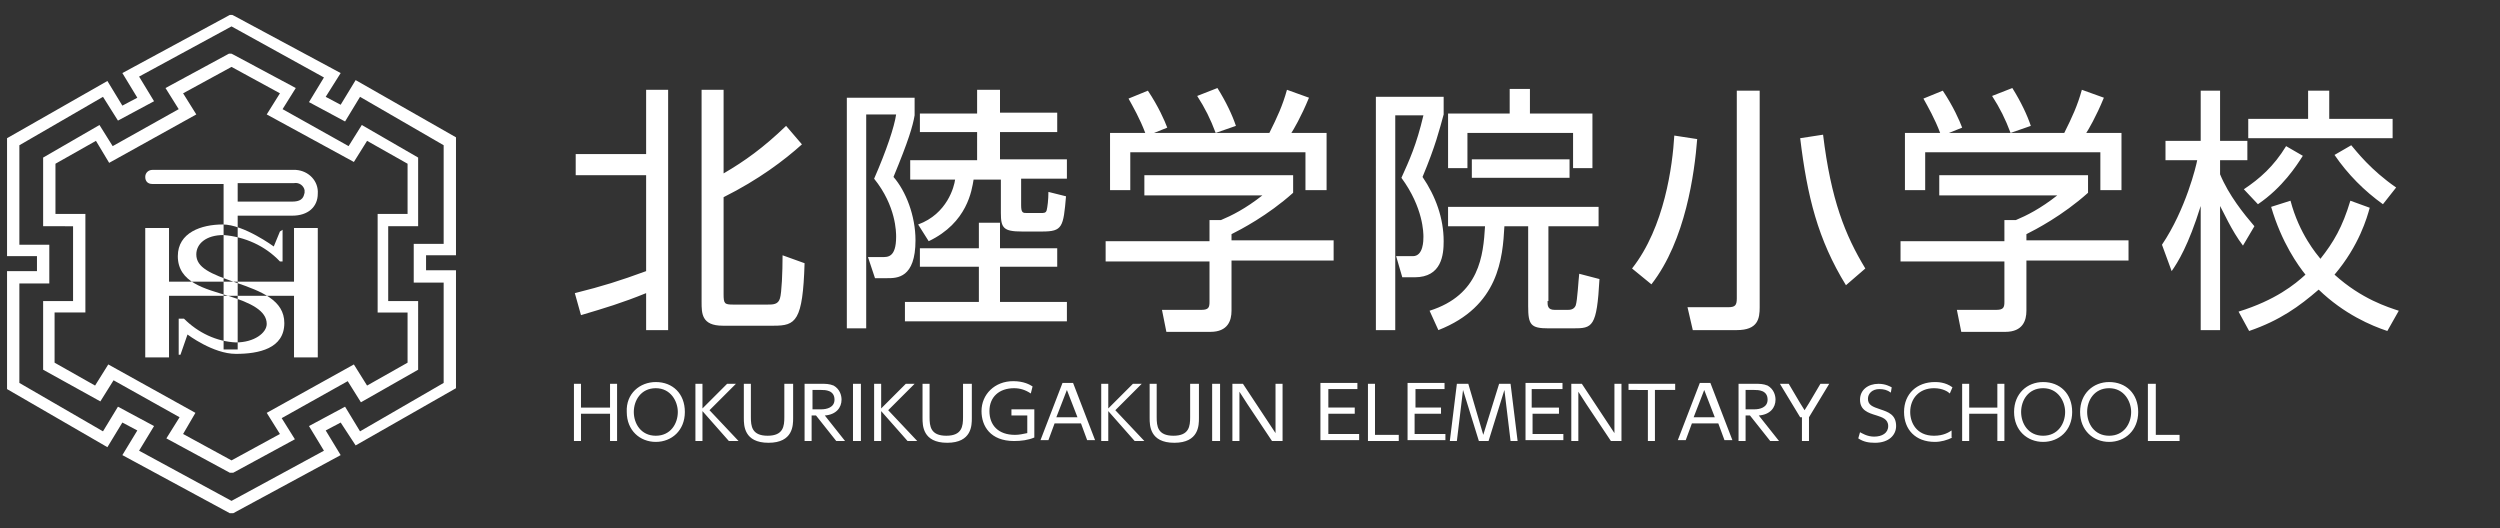
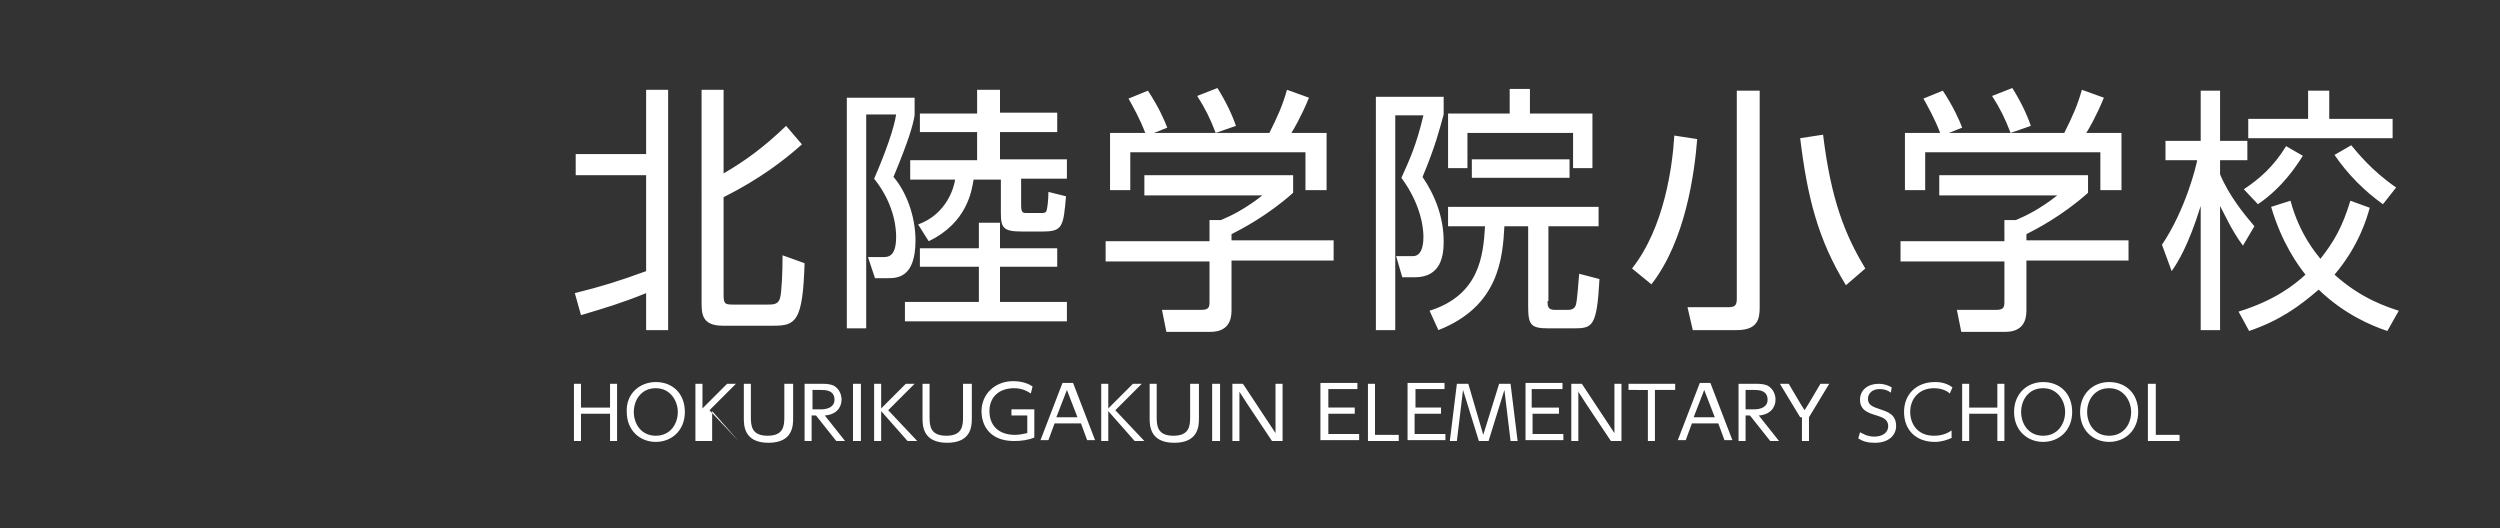
<svg xmlns="http://www.w3.org/2000/svg" viewBox="0 0 284 60">
  <rect x="0" y="0" width="284" height="60" fill="#333333" stroke="none" />
-   <path d="M26.5 58.3h-.4l-12.2-6.6 1.7-2.8-1.7-.9-1.7 2.8L.8 44.2V30.8h3.4v-1.7H.8V15.7l11.4-6.5 1.7 2.8 1.7-.9-1.7-2.8 12.2-6.6h.3l.2.1 12.1 6.5L37 11l1.7.9 1.7-2.8 11.4 6.5V29h-3.4v1.7h3.4v13.4l-11.4 6.5-1.7-2.6-1.7.9 1.7 2.8-12.2 6.6zm-10.7-7.1l10.5 5.7 10.5-5.7-1.7-2.8 4.1-2.2 1.7 2.8 9.5-5.5V32.1H47v-4.4h3.4V16.5L40.9 11l-1.7 2.8-4.1-2.2 1.7-2.8L26.3 3 15.8 8.7l1.7 2.8-4.1 2.2-1.7-2.7-9.5 5.5v11.3h3.4v4.4H2.2v11.3l9.5 5.5 1.7-2.8 4.1 2.2-1.7 2.8zm10.7 2.5h-.4l-7.2-3.9 1.5-2.4-7.5-4.2-1.5 2.4L4.9 42v-7.8h3.4v-8.5H4.9v-7.8l6.4-3.7 1.5 2.4 7.5-4.2-1.5-2.4L26 6.1h.3l.2.1 7.1 3.8-1.5 2.4 7.5 4.2 1.5-2.4 6.4 3.7v7.8h-3.4v8.5h3.4V42L41 45.7l-1.5-2.4-7.5 4.2 1.5 2.4-7 3.8zm-5.7-4.4l5.5 3 5.5-3-1.5-2.4 9.9-5.5 1.5 2.4 4.6-2.6v-5.7h-3.4V24.3h3.4v-5.7L41.7 16l-1.5 2.4-9.9-5.4 1.5-2.4-5.5-3-5.5 3 1.5 2.4-9.9 5.5-1.5-2.5-4.6 2.6v5.7h3.4v11.2H6.2v5.7l4.6 2.6 1.5-2.4 9.9 5.5-1.4 2.4zm12.5-30h-16c-.4 0-.8.3-.8.8s.3.8.8.8h8.1v18.8H27V24.5h6.2c1.8 0 2.9-1 2.9-2.5.1-1.4-1-2.6-2.5-2.7h-.3zm-.1 3.6H27v-2.1h6.4c.6-.1 1.1.3 1.2.8v.3c-.1.3-.1 1-1.4 1zm.2 3V32H19.2v-6.1h-2.7v14.7h2.7v-7h14.2v7h2.7V25.9h-2.7zm-1.3.2v3.6h-.3c-1.7-1.8-4-2.8-6.4-3-2 0-3.1 1-3.1 2.2 0 1.5 1.6 2.2 4.5 3.2s5.5 2 5.5 4.6c0 2.9-2.9 3.5-5.5 3.5S21.3 38 21.3 38l-.8 2.3h-.2v-4.1h.6c1.6 1.6 3.7 2.6 5.9 2.7 2.1 0 3.5-1.1 3.5-2.1 0-1.5-1.8-2.4-4.4-3.2-2.6-.8-5.7-1.5-5.7-4.5 0-2.7 2.7-3.6 5.1-3.6s5.8 2.5 5.8 2.5l.7-1.7.3-.2z" fill-rule="evenodd" clip-rule="evenodd" fill="#fff" />
-   <path d="M73.4 10.2h2.5v27.3h-2.5v-4.2c-2.7 1.1-4.7 1.7-7.4 2.5l-.7-2.5c3.2-.8 5.1-1.4 8.1-2.5V19.9h-8v-2.4h8v-7.3zm8.8 23.2c0 1.1.1 1.2 1.1 1.2h3.9c.6 0 1.2 0 1.4-.7.2-.6.3-3 .3-4.9l2.5.9c-.2 6.6-1 7.1-3.5 7.1h-5.8c-2.4 0-2.4-1.4-2.4-2.7V10.2h2.5v9.5c2.4-1.4 4.5-2.9 7.1-5.4l1.8 2.1c-2 1.8-4.9 4-8.9 6v11zm17.2-1.8l-.8-2.4h1.6c.6 0 1.6.1 1.6-2.3 0-.5 0-3.5-2.5-6.6 1.4-3.2 2.3-5.9 2.5-7.3h-3.4v24.3h-2.2V11.1h7.7v2c-.2 1.2-.7 2.9-2.4 7 1.4 1.6 2.5 4.4 2.5 7.2 0 4.3-2.1 4.3-3.2 4.3h-1.4zm21.8 2.7v2.2h-18.4v-2.2h8.4v-4h-6.7v-2.1h6.7v-2.9h2.4v2.9h6.5v2.1h-6.5v4h7.6zm-10-24.1h2.4v2.6h6.5V15h-6.5v3.1h7.6v2.2H116v3c0 .9.2.9.7.9h1.5c.4 0 .6 0 .7-.3.1-.4.2-1.2.2-2.1l2 .5c-.3 3.5-.4 4-2.7 4h-2.3c-2.1 0-2.4-.4-2.4-2.1v-3.8h-3.1c-.2 1.2-.7 4.9-5.1 7l-1.2-1.9c3.3-1.2 4.1-4.3 4.2-5.1h-5.1v-2.2h7.6V15h-6.5v-2.1h6.5v-2.7zM130 22.1v-2.2h16.9v2c-2.9 2.6-6 4.2-7 4.7v.7h11.6v2.3h-11.6v5.7c0 1.1-.4 2.4-2.4 2.4h-5l-.5-2.5h4.5c.8 0 .9-.3.9-.9v-4.6h-11.8v-2.3h11.8V25h1.3c1.2-.5 2.8-1.3 4.7-2.8H130zm14.2-7c.9-1.8 1.5-3.1 2-4.9l2.5.9c-.9 2.2-1.8 3.7-2 4h4v6.5h-2.4v-4.3h-19.9v4.3h-2.3v-6.5h4c-.6-1.6-1.4-3-1.9-3.9l2.2-.9c1.2 1.8 1.9 3.4 2.2 4.2l-1.5.6h13.1zm-6.1 0c-.6-1.6-1.2-2.8-2.1-4.2l2.3-.9c1 1.6 1.7 3.1 2.1 4.3l-2.3.8zm21.2 16.4l-.7-2.4h1.9c1.2 0 1.2-1.8 1.2-2.2 0-.4 0-3.3-2.5-6.7.9-2 1.7-3.7 2.5-7.1h-3.2v24.4h-2.2V11h7.7v2c-.5 1.8-.9 3.5-2.4 7.1 1.5 2.2 2.4 4.7 2.4 7.3 0 1.5-.2 4.1-3.3 4.1h-1.4zm16.5 2.7c0 .5 0 1 .8 1h1.5c.2 0 .7 0 .9-.5.2-.6.3-2.8.4-3.6l2.3.6c-.3 5.5-.8 5.6-3 5.6h-2.8c-2 0-2.3-.4-2.3-2.5v-9.1h-2.7c-.2 3.6-.6 9.1-7.5 11.8l-1-2.2c5.7-1.8 6.1-6.3 6.3-9.6h-4.2v-2.2h17.1v2.2h-5.7v8.5zm5.1-21.3v6.2h-2.2v-4h-12v4h-2.2v-6.2h7v-2.8h2.3v2.8h7.1zm-2.6 5.2v2.1h-11.1v-2.1h11.1zm7.1 12.4c3.7-4.7 4.6-11.7 4.8-15.1l2.6.4c-.3 3.8-1.3 11.5-5.2 16.5l-2.2-1.8zm14.5 4.4c0 1.3-.2 2.6-2.6 2.6h-5l-.6-2.6h4.6c.8 0 1-.2 1-1V10.3h2.6v24.6zm9.8-2.5c-3.2-5.2-4.4-10.1-5.2-16.7l2.6-.4c.9 7.4 2.5 11.4 4.8 15.2l-2.2 1.9zm10.6-10.3v-2.2h16.9v2c-2.9 2.6-6 4.2-7 4.7v.7h11.6v2.3h-11.6v5.7c0 1.1-.4 2.4-2.4 2.4h-5l-.5-2.5h4.5c.8 0 .9-.3.9-.9v-4.6h-11.8v-2.3h11.8V25h1.3c1.2-.5 2.8-1.3 4.7-2.8h-13.4zm14.2-7c.9-1.8 1.5-3.1 2-4.9l2.5.9c-.9 2.2-1.8 3.7-2 4h4v6.5h-2.4v-4.3h-19.9v4.3h-2.3v-6.5h4c-.6-1.6-1.4-3-1.9-3.9l2.2-.9c1.2 1.8 1.9 3.4 2.2 4.2l-1.5.6h13.1zm-6.1 0c-.6-1.6-1.2-2.8-2.1-4.2l2.3-.9c1 1.6 1.7 3.1 2.1 4.3l-2.3.8zm17.2 12.7c2.7-4 3.9-9 4-9.6H246V16h4v-5.7h2.2V16h3.1v2.2h-3.1v1.6c1 2.4 2.7 4.5 3.9 5.9l-1.3 2.2c-1.3-1.7-2.3-4-2.6-4.5v14.1H250V23.4c-1.4 4.5-2.6 6.4-3.3 7.4l-1.1-3zm25.6 9.8c-1.8-.6-4.9-1.9-7.8-4.7-2.2 1.9-4.4 3.5-7.9 4.7l-1.2-2.2c4.2-1.3 6.4-3.1 7.6-4.2-.8-1-2.7-3.6-3.9-7.7l2.2-.7c1 3.8 3 6.1 3.4 6.6 1.5-1.9 2.5-3.6 3.4-6.6l2.2.8c-.3 1.1-1.2 4.3-4 7.6 3.1 2.8 6.1 3.7 7.3 4.1l-1.3 2.3zm-16.3-16.1c1.8-1.2 3.4-2.6 4.8-4.9l1.9 1.1c-.7 1.1-2.3 3.6-5.1 5.5l-1.6-1.7zm16.9-8v2.2h-16.4v-2.2h6.8v-3.2h2.4v3.2h7.2zm-1.1 9.7c-2.1-1.5-4-3.4-5.5-5.6l1.9-1.1c.6.7 2.2 2.8 5.1 4.8l-1.5 1.9zM69.3 46.3v-2.7h.8v6.5h-.8V47H66v3.1h-.8v-6.5h.8v2.7h3.3zm5.2-2.9c1.9 0 3.3 1.3 3.3 3.4 0 2.1-1.5 3.4-3.3 3.4-1.8 0-3.3-1.3-3.3-3.4-.1-2.1 1.5-3.4 3.3-3.4zm0 6.1c1.7 0 2.5-1.4 2.5-2.7 0-1.2-.8-2.7-2.5-2.7S72 45.5 72 46.8c0 1.3.8 2.7 2.5 2.7zm8.1-5.9h1l-3 3 3.3 3.5h-1.1l-3-3.4v3.4H79v-6.5h.8v2.8l2.8-2.8zm7.5 0v3.9c0 .8 0 2.8-2.8 2.8s-2.8-2-2.8-2.8v-3.9h.8v3.8c0 1 .1 2.1 1.9 2.1 1.8 0 1.9-1.1 1.9-2.1v-3.8h1zm5.9 6.5h-1l-2.3-2.9h-.5v2.9h-.8v-6.5h1.9c.5 0 .9 0 1.4.2.7.4.9 1.1.9 1.6 0 .9-.6 1.7-1.9 1.8l2.3 2.9zm-2.7-3.6c.6 0 1.5-.2 1.5-1.1 0-1.1-1.1-1.1-1.5-1.1h-1v2.2h1zm4.5-2.9v6.5h-.9v-6.5h.9zm5.1 0h1l-3 3 3.3 3.5h-1.1l-3-3.4v3.4h-.8v-6.5h.8v2.8l2.8-2.8zm7.5 0v3.9c0 .8 0 2.8-2.8 2.8s-2.8-2-2.8-2.8v-3.9h.8v3.8c0 1 .1 2.1 1.9 2.1 1.8 0 1.9-1.1 1.9-2.1v-3.8h1zm6.7 1.1c-.6-.4-1.2-.6-1.9-.6-1.7 0-2.8 1-2.8 2.6s1 2.7 2.9 2.7c.5 0 .9-.1 1.4-.2v-2h-1.8v-.7h2.6v3.2c-.7.3-1.5.4-2.3.4-2.7 0-3.7-1.7-3.7-3.4 0-1.9 1.5-3.4 3.6-3.4 1.2 0 1.9.4 2.2.6l-.2.8zm2.7 3.4l-.7 1.9h-.9l2.5-6.5h1.2l2.5 6.5h-.9l-.7-1.9h-3zm1.4-3.8l-1.2 3.1h2.4l-1.2-3.1zm7.5-.7h1l-3 3 3.3 3.5h-1.1l-3-3.4v3.4h-.8v-6.5h.8v2.8l2.8-2.8zm7.5 0v3.9c0 .8 0 2.8-2.8 2.8s-2.8-2-2.8-2.8v-3.9h.8v3.8c0 1 .1 2.1 1.9 2.1 1.8 0 1.9-1.1 1.9-2.1v-3.8h1zm2.4 0v6.5h-.9v-6.5h.9zm2.6 0l3.7 5.6v-5.6h.8v6.5h-1.2l-2.8-4.2-.9-1.4v5.6h-.8v-6.5h1.2zm12.7 2.7v.7h-3v2.3h3.5v.7H150v-6.5h4.2v.7h-3.3v2.1h3zm2.3-2.7v5.8h2.7v.7h-3.5v-6.5h.8zm7.5 2.7v.7h-3v2.3h3.5v.7h-4.3v-6.5h4.2v.7h-3.3v2.1h2.9zm3.1-2.7l1.7 5.8 1.8-5.8h1.3l.8 6.5h-.8l-.7-5.8-1.8 5.8H168l-1.8-5.8-.7 5.8h-.8l.8-6.5h1.3zm10.3 2.7v.7h-3v2.3h3.5v.7h-4.3v-6.5h4.2v.7H174v2.1h3.1zm2.6-2.7l3.7 5.6v-5.6h.8v6.5H183l-2.8-4.2-.9-1.4v5.6h-.8v-6.5h1.2zm8.3 6.5h-.8v-5.8H185v-.7h5.3v.7H188v5.8zm4.2-2l-.7 1.9h-.9l2.5-6.5h1.2l2.5 6.5h-.9l-.7-1.9h-3zm1.4-3.8l-1.2 3.1h2.4l-1.2-3.1zm8.5 5.8h-1l-2.3-2.9h-.5v2.9h-.8v-6.5h1.9c.5 0 .9 0 1.4.2.7.4.9 1.1.9 1.6 0 .9-.6 1.7-1.9 1.8l2.3 2.9zm-2.8-3.6c.6 0 1.5-.2 1.5-1.1 0-1.1-1.1-1.1-1.5-1.1h-1v2.2h1zm5.2.9l-2.3-3.8h1l1.3 2.2.5.8.5-.8 1.3-2.2h1l-2.3 3.8v2.7h-.8v-2.7zm10.3-2.8c-.4-.3-.8-.4-1.3-.4-.8 0-1.3.5-1.3 1.1 0 .7.5.9 1.4 1.2.9.3 1.8.6 1.8 1.9 0 1-.8 1.9-2.4 1.9-.7 0-1.3-.1-1.9-.5l.2-.7c.2.1.8.5 1.6.5.9 0 1.6-.4 1.6-1.2 0-.8-.7-1-1.3-1.2-1-.3-1.9-.6-1.9-1.8 0-1.1.9-1.8 2.1-1.8.8 0 1.3.3 1.5.4l-.1.6zm7 5.1c-.6.3-1.3.5-2 .5-2.2 0-3.5-1.4-3.5-3.4 0-2.1 1.5-3.4 3.5-3.4.3 0 1.2 0 2 .6l-.3.7c-.2-.2-.8-.6-1.8-.6-1.7 0-2.7 1.2-2.7 2.7 0 1.2.7 2.7 2.7 2.7 1.1 0 1.7-.4 2-.6v.8zm5.1-3.4v-2.7h.8v6.5h-.8V47h-3.2v3.1h-.8v-6.5h.8v2.7h3.2zm5.2-2.9c1.9 0 3.3 1.3 3.3 3.4 0 2.1-1.5 3.4-3.3 3.4-1.8 0-3.3-1.3-3.3-3.4 0-2.1 1.5-3.4 3.3-3.4zm0 6.1c1.7 0 2.5-1.4 2.5-2.7 0-1.2-.8-2.7-2.5-2.7s-2.5 1.4-2.5 2.7c0 1.3.8 2.7 2.5 2.7zm7.5-6.1c1.9 0 3.3 1.3 3.3 3.4 0 2.1-1.5 3.4-3.3 3.4-1.8 0-3.3-1.3-3.3-3.4 0-2.1 1.5-3.4 3.3-3.4zm0 6.1c1.7 0 2.5-1.4 2.5-2.7 0-1.2-.8-2.7-2.5-2.7s-2.5 1.4-2.5 2.7c0 1.3.8 2.7 2.5 2.7zm5.3-5.9v5.8h2.7v.7H244v-6.5h.9z" fill="#fff" />
+   <path d="M73.4 10.2h2.5v27.3h-2.5v-4.2c-2.7 1.1-4.7 1.7-7.4 2.5l-.7-2.5c3.2-.8 5.1-1.4 8.1-2.5V19.9h-8v-2.4h8v-7.3zm8.8 23.2c0 1.1.1 1.2 1.1 1.2h3.9c.6 0 1.2 0 1.4-.7.2-.6.3-3 .3-4.9l2.5.9c-.2 6.6-1 7.1-3.5 7.1h-5.8c-2.4 0-2.4-1.4-2.4-2.7V10.2h2.5v9.5c2.4-1.4 4.5-2.9 7.1-5.4l1.8 2.1c-2 1.8-4.9 4-8.9 6v11zm17.2-1.8l-.8-2.4h1.6c.6 0 1.6.1 1.6-2.3 0-.5 0-3.5-2.5-6.6 1.4-3.2 2.3-5.9 2.5-7.3h-3.4v24.3h-2.2V11.1h7.7v2c-.2 1.2-.7 2.9-2.4 7 1.4 1.6 2.5 4.4 2.5 7.2 0 4.3-2.1 4.3-3.2 4.3h-1.4zm21.8 2.7v2.2h-18.4v-2.2h8.4v-4h-6.7v-2.1h6.7v-2.9h2.4v2.9h6.5v2.1h-6.5v4h7.6zm-10-24.1h2.4v2.6h6.5V15h-6.5v3.1h7.6v2.2H116v3c0 .9.2.9.7.9h1.5c.4 0 .6 0 .7-.3.1-.4.2-1.2.2-2.1l2 .5c-.3 3.5-.4 4-2.7 4h-2.3c-2.1 0-2.4-.4-2.4-2.1v-3.8h-3.1c-.2 1.2-.7 4.9-5.1 7l-1.2-1.9c3.3-1.2 4.1-4.3 4.2-5.1h-5.1v-2.2h7.6V15h-6.5v-2.1h6.5v-2.7zM130 22.1v-2.2h16.9v2c-2.9 2.6-6 4.2-7 4.7v.7h11.6v2.3h-11.6v5.7c0 1.1-.4 2.4-2.4 2.4h-5l-.5-2.5h4.5c.8 0 .9-.3.9-.9v-4.6h-11.8v-2.3h11.8V25h1.3c1.2-.5 2.8-1.3 4.7-2.8H130zm14.2-7c.9-1.8 1.5-3.1 2-4.9l2.5.9c-.9 2.2-1.8 3.7-2 4h4v6.5h-2.4v-4.3h-19.9v4.3h-2.3v-6.5h4c-.6-1.6-1.4-3-1.9-3.9l2.2-.9c1.2 1.8 1.9 3.4 2.2 4.2l-1.5.6h13.1zm-6.1 0c-.6-1.6-1.2-2.8-2.1-4.2l2.3-.9c1 1.6 1.7 3.1 2.1 4.3l-2.3.8zm21.2 16.4l-.7-2.4h1.9c1.2 0 1.2-1.8 1.2-2.2 0-.4 0-3.3-2.5-6.7.9-2 1.7-3.7 2.5-7.1h-3.2v24.4h-2.2V11h7.7v2c-.5 1.8-.9 3.5-2.4 7.1 1.5 2.2 2.4 4.7 2.4 7.3 0 1.5-.2 4.1-3.3 4.1h-1.4zm16.5 2.7c0 .5 0 1 .8 1h1.5c.2 0 .7 0 .9-.5.2-.6.3-2.8.4-3.6l2.3.6c-.3 5.5-.8 5.6-3 5.6h-2.8c-2 0-2.3-.4-2.3-2.5v-9.1h-2.7c-.2 3.6-.6 9.1-7.5 11.8l-1-2.2c5.7-1.8 6.1-6.3 6.3-9.6h-4.2v-2.2h17.1v2.2h-5.7v8.5zm5.1-21.3v6.2h-2.2v-4h-12v4h-2.2v-6.2h7v-2.8h2.3v2.8h7.1zm-2.6 5.2v2.1h-11.1v-2.1h11.1zm7.1 12.4c3.7-4.7 4.6-11.7 4.8-15.1l2.6.4c-.3 3.8-1.3 11.5-5.2 16.5l-2.2-1.8zm14.5 4.4c0 1.3-.2 2.6-2.6 2.6h-5l-.6-2.6h4.6c.8 0 1-.2 1-1V10.3h2.6v24.6zm9.8-2.5c-3.2-5.2-4.4-10.1-5.2-16.7l2.6-.4c.9 7.4 2.5 11.4 4.8 15.2l-2.2 1.9zm10.6-10.3v-2.2h16.9v2c-2.9 2.6-6 4.2-7 4.7v.7h11.6v2.3h-11.6v5.7c0 1.1-.4 2.4-2.4 2.4h-5l-.5-2.5h4.5c.8 0 .9-.3.9-.9v-4.6h-11.8v-2.3h11.8V25h1.3c1.2-.5 2.8-1.3 4.7-2.8h-13.4zm14.2-7c.9-1.8 1.5-3.1 2-4.9l2.5.9c-.9 2.2-1.8 3.7-2 4h4v6.5h-2.4v-4.3h-19.9v4.3h-2.3v-6.5h4c-.6-1.6-1.4-3-1.9-3.9l2.2-.9c1.2 1.8 1.9 3.4 2.2 4.2l-1.5.6h13.1zm-6.1 0c-.6-1.6-1.2-2.8-2.1-4.2l2.3-.9c1 1.6 1.7 3.1 2.1 4.3l-2.3.8zm17.2 12.7c2.7-4 3.9-9 4-9.6H246V16h4v-5.7h2.2V16h3.1v2.2h-3.1v1.6c1 2.4 2.7 4.5 3.9 5.9l-1.3 2.2c-1.3-1.7-2.3-4-2.6-4.5v14.1H250V23.4c-1.4 4.5-2.6 6.4-3.3 7.4l-1.1-3zm25.6 9.8c-1.8-.6-4.9-1.9-7.8-4.7-2.2 1.9-4.4 3.5-7.9 4.7l-1.2-2.2c4.2-1.3 6.4-3.1 7.6-4.2-.8-1-2.7-3.6-3.9-7.7l2.2-.7c1 3.8 3 6.1 3.4 6.6 1.5-1.9 2.5-3.6 3.4-6.6l2.2.8c-.3 1.1-1.2 4.3-4 7.6 3.1 2.8 6.1 3.7 7.3 4.1l-1.3 2.3zm-16.3-16.1c1.8-1.2 3.4-2.6 4.8-4.9l1.9 1.1c-.7 1.1-2.3 3.6-5.1 5.5l-1.6-1.7zm16.9-8v2.2h-16.4v-2.2h6.8v-3.2h2.4v3.2h7.2zm-1.1 9.7c-2.1-1.5-4-3.4-5.5-5.6l1.9-1.1c.6.7 2.2 2.8 5.1 4.8l-1.5 1.9zM69.3 46.3v-2.7h.8v6.5h-.8V47H66v3.1h-.8v-6.5h.8v2.7h3.3zm5.2-2.9c1.9 0 3.3 1.3 3.3 3.4 0 2.1-1.5 3.4-3.3 3.4-1.8 0-3.3-1.3-3.3-3.4-.1-2.1 1.5-3.4 3.3-3.4zm0 6.1c1.7 0 2.5-1.4 2.5-2.7 0-1.2-.8-2.7-2.5-2.7S72 45.5 72 46.8c0 1.3.8 2.7 2.5 2.7zm8.1-5.9h1l-3 3 3.3 3.5l-3-3.4v3.4H79v-6.5h.8v2.8l2.8-2.8zm7.5 0v3.9c0 .8 0 2.8-2.8 2.8s-2.8-2-2.8-2.8v-3.9h.8v3.8c0 1 .1 2.1 1.9 2.1 1.8 0 1.9-1.1 1.9-2.1v-3.8h1zm5.9 6.5h-1l-2.3-2.9h-.5v2.9h-.8v-6.5h1.9c.5 0 .9 0 1.4.2.7.4.9 1.1.9 1.6 0 .9-.6 1.7-1.9 1.8l2.3 2.9zm-2.7-3.6c.6 0 1.5-.2 1.5-1.1 0-1.1-1.1-1.1-1.5-1.1h-1v2.2h1zm4.5-2.9v6.5h-.9v-6.5h.9zm5.1 0h1l-3 3 3.3 3.5h-1.1l-3-3.4v3.4h-.8v-6.5h.8v2.8l2.8-2.8zm7.5 0v3.9c0 .8 0 2.8-2.8 2.8s-2.8-2-2.8-2.8v-3.9h.8v3.8c0 1 .1 2.1 1.9 2.1 1.8 0 1.9-1.1 1.9-2.1v-3.8h1zm6.7 1.1c-.6-.4-1.2-.6-1.9-.6-1.7 0-2.8 1-2.8 2.6s1 2.7 2.9 2.7c.5 0 .9-.1 1.4-.2v-2h-1.8v-.7h2.6v3.2c-.7.3-1.5.4-2.3.4-2.7 0-3.7-1.7-3.7-3.4 0-1.9 1.5-3.4 3.6-3.4 1.2 0 1.9.4 2.2.6l-.2.8zm2.7 3.4l-.7 1.9h-.9l2.5-6.5h1.2l2.5 6.5h-.9l-.7-1.9h-3zm1.4-3.8l-1.2 3.1h2.4l-1.2-3.1zm7.5-.7h1l-3 3 3.3 3.5h-1.1l-3-3.4v3.4h-.8v-6.5h.8v2.8l2.8-2.8zm7.5 0v3.9c0 .8 0 2.8-2.8 2.8s-2.8-2-2.8-2.8v-3.9h.8v3.8c0 1 .1 2.1 1.9 2.1 1.8 0 1.9-1.1 1.9-2.1v-3.8h1zm2.4 0v6.5h-.9v-6.5h.9zm2.6 0l3.7 5.6v-5.6h.8v6.5h-1.2l-2.8-4.2-.9-1.4v5.6h-.8v-6.5h1.2zm12.7 2.7v.7h-3v2.3h3.5v.7H150v-6.5h4.2v.7h-3.3v2.1h3zm2.3-2.7v5.8h2.7v.7h-3.5v-6.5h.8zm7.5 2.7v.7h-3v2.3h3.5v.7h-4.3v-6.5h4.2v.7h-3.3v2.1h2.9zm3.1-2.7l1.7 5.8 1.8-5.8h1.3l.8 6.5h-.8l-.7-5.8-1.8 5.8H168l-1.8-5.8-.7 5.8h-.8l.8-6.5h1.3zm10.3 2.7v.7h-3v2.3h3.5v.7h-4.3v-6.5h4.2v.7H174v2.1h3.1zm2.6-2.7l3.7 5.6v-5.6h.8v6.5H183l-2.8-4.2-.9-1.4v5.6h-.8v-6.5h1.2zm8.3 6.5h-.8v-5.8H185v-.7h5.3v.7H188v5.8zm4.2-2l-.7 1.9h-.9l2.5-6.5h1.2l2.5 6.5h-.9l-.7-1.9h-3zm1.4-3.8l-1.2 3.1h2.4l-1.2-3.1zm8.5 5.8h-1l-2.3-2.9h-.5v2.9h-.8v-6.5h1.9c.5 0 .9 0 1.4.2.7.4.9 1.1.9 1.6 0 .9-.6 1.7-1.9 1.8l2.3 2.9zm-2.8-3.6c.6 0 1.5-.2 1.5-1.1 0-1.1-1.1-1.1-1.5-1.1h-1v2.2h1zm5.2.9l-2.3-3.8h1l1.3 2.2.5.8.5-.8 1.3-2.2h1l-2.3 3.8v2.7h-.8v-2.7zm10.3-2.8c-.4-.3-.8-.4-1.3-.4-.8 0-1.3.5-1.3 1.1 0 .7.5.9 1.4 1.2.9.3 1.8.6 1.8 1.9 0 1-.8 1.9-2.4 1.9-.7 0-1.3-.1-1.9-.5l.2-.7c.2.1.8.5 1.6.5.9 0 1.6-.4 1.6-1.2 0-.8-.7-1-1.3-1.2-1-.3-1.9-.6-1.9-1.8 0-1.1.9-1.8 2.1-1.8.8 0 1.3.3 1.5.4l-.1.6zm7 5.1c-.6.3-1.3.5-2 .5-2.2 0-3.5-1.4-3.5-3.4 0-2.1 1.5-3.4 3.5-3.4.3 0 1.2 0 2 .6l-.3.7c-.2-.2-.8-.6-1.8-.6-1.7 0-2.7 1.2-2.7 2.7 0 1.2.7 2.7 2.7 2.7 1.1 0 1.7-.4 2-.6v.8zm5.1-3.4v-2.7h.8v6.5h-.8V47h-3.2v3.1h-.8v-6.5h.8v2.7h3.2zm5.2-2.9c1.9 0 3.3 1.3 3.3 3.4 0 2.1-1.5 3.4-3.3 3.4-1.8 0-3.3-1.3-3.3-3.4 0-2.1 1.5-3.4 3.3-3.4zm0 6.1c1.7 0 2.5-1.4 2.5-2.7 0-1.2-.8-2.7-2.5-2.7s-2.5 1.4-2.5 2.7c0 1.3.8 2.7 2.5 2.7zm7.5-6.1c1.9 0 3.3 1.3 3.3 3.4 0 2.1-1.5 3.4-3.3 3.4-1.8 0-3.3-1.3-3.3-3.4 0-2.1 1.5-3.4 3.3-3.4zm0 6.1c1.7 0 2.5-1.4 2.5-2.7 0-1.2-.8-2.7-2.5-2.7s-2.5 1.4-2.5 2.7c0 1.3.8 2.7 2.5 2.7zm5.3-5.9v5.8h2.7v.7H244v-6.5h.9z" fill="#fff" />
</svg>